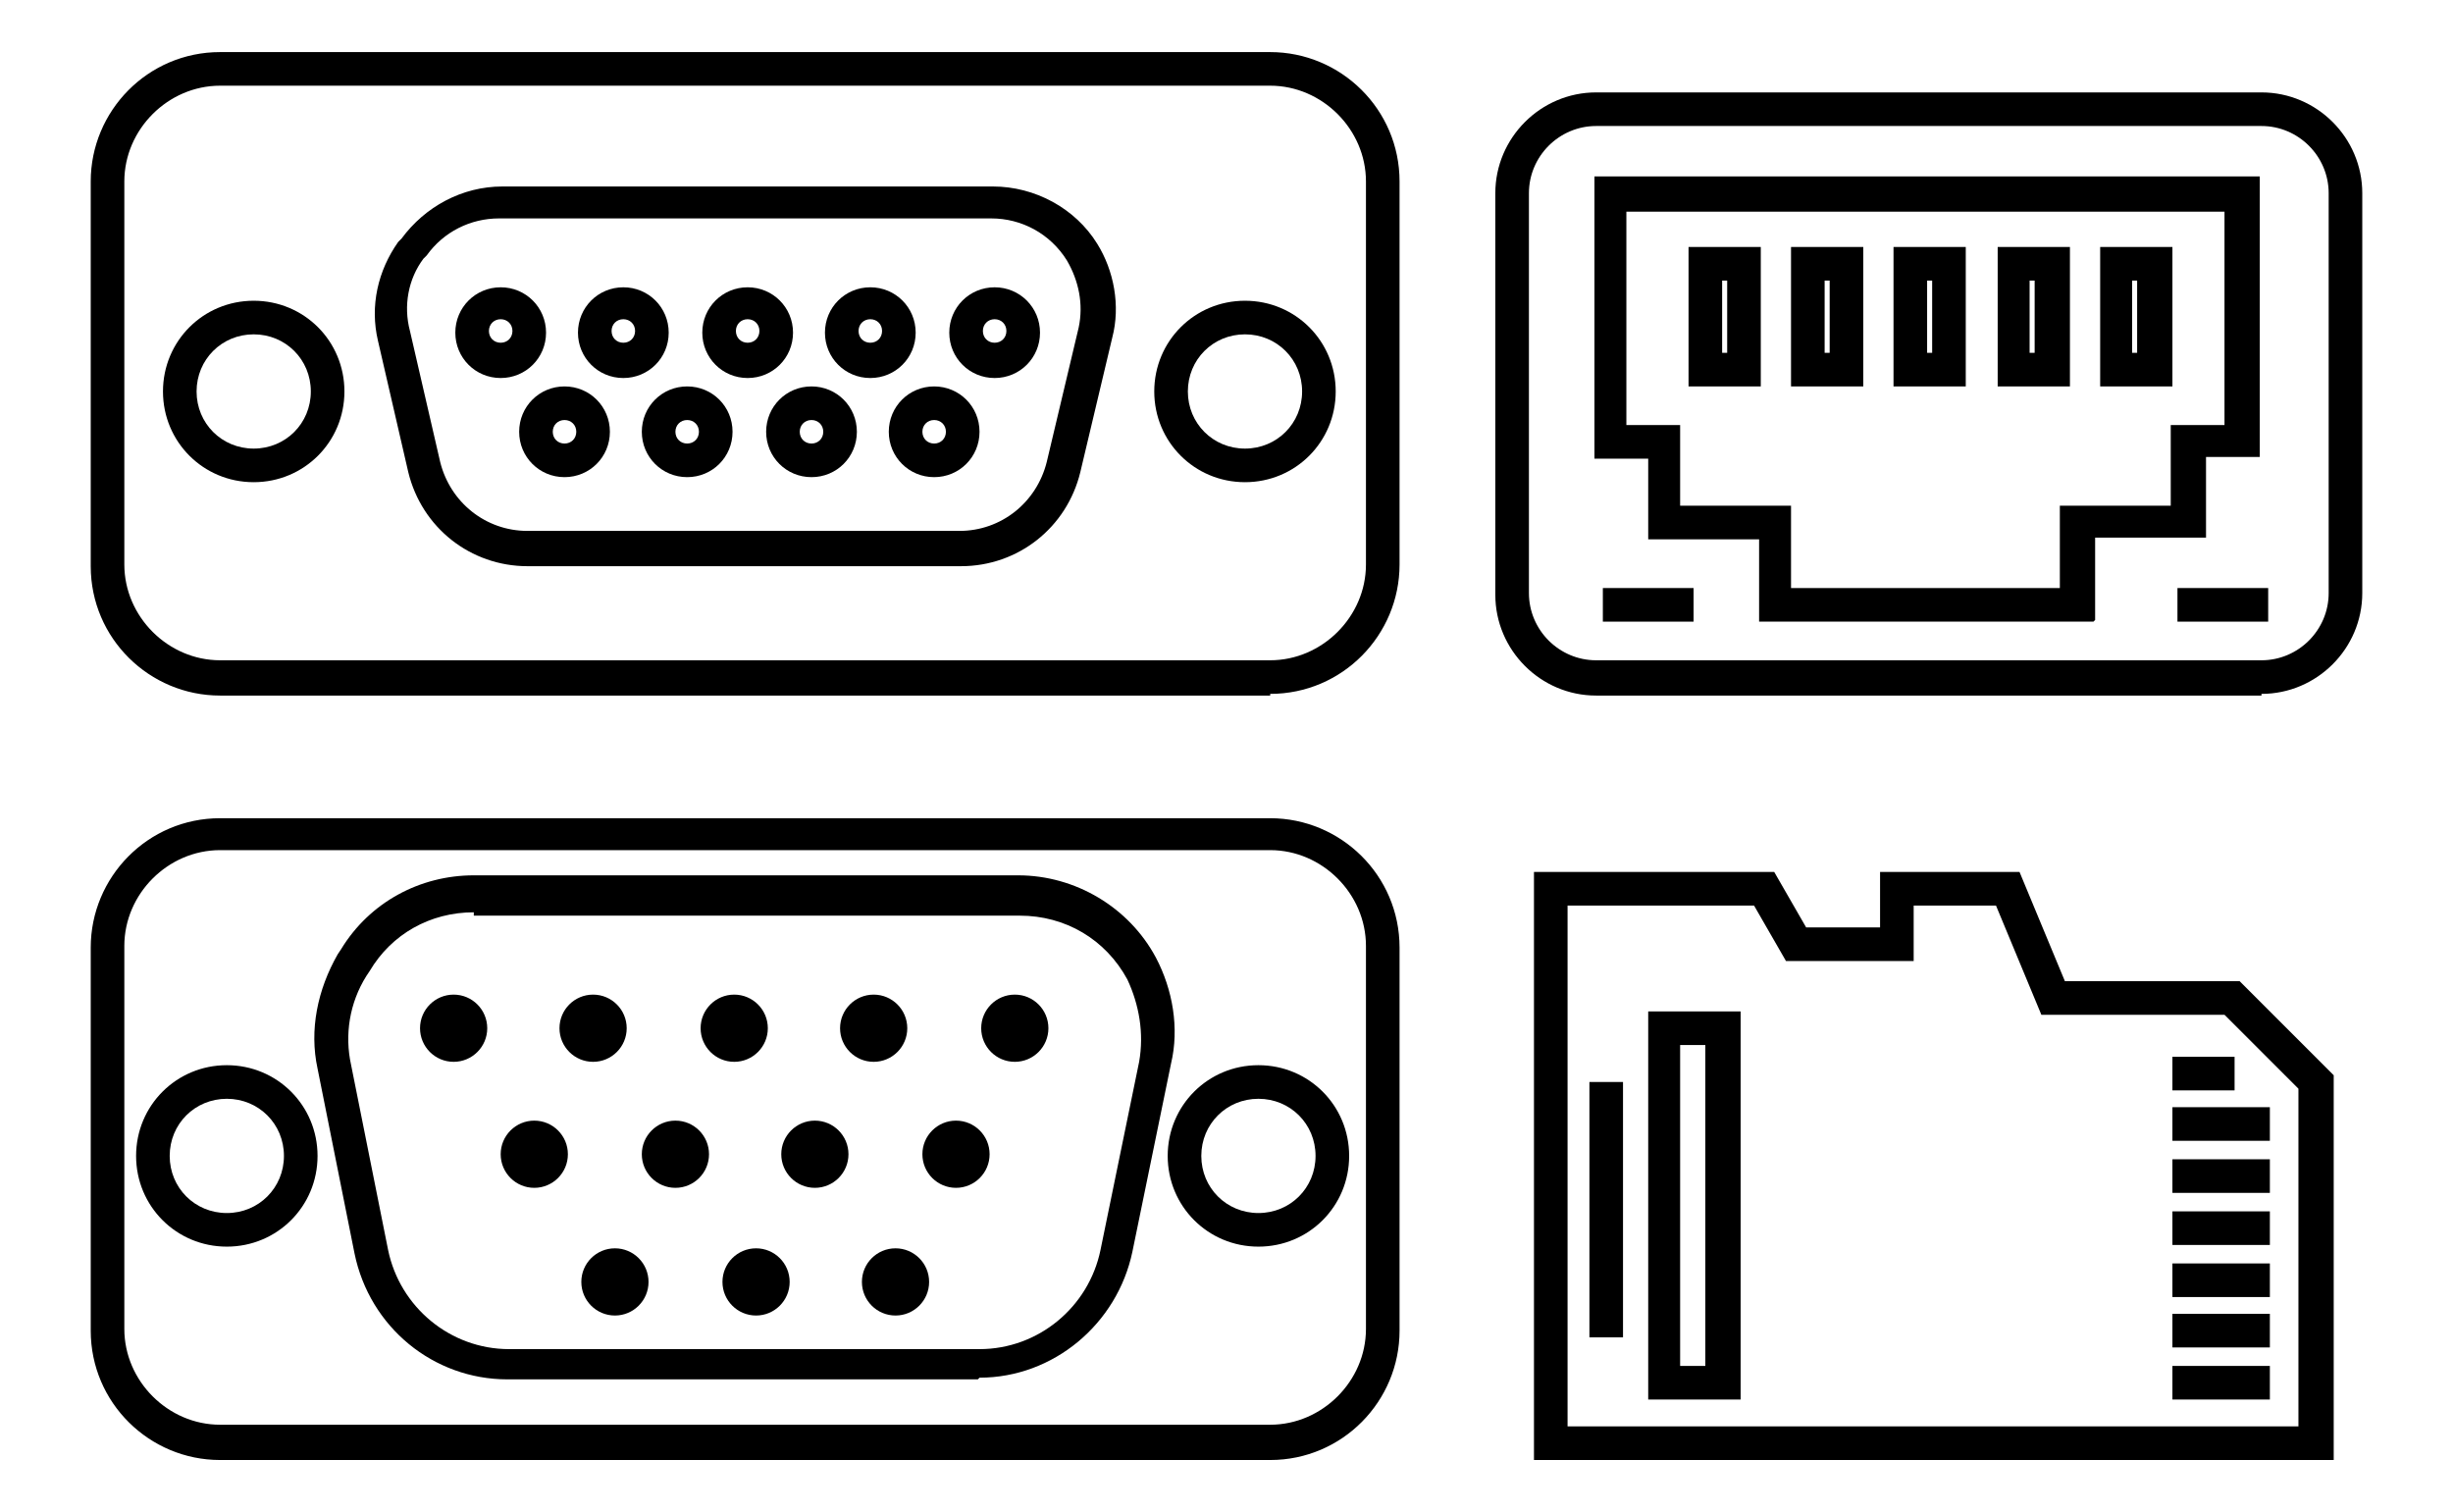
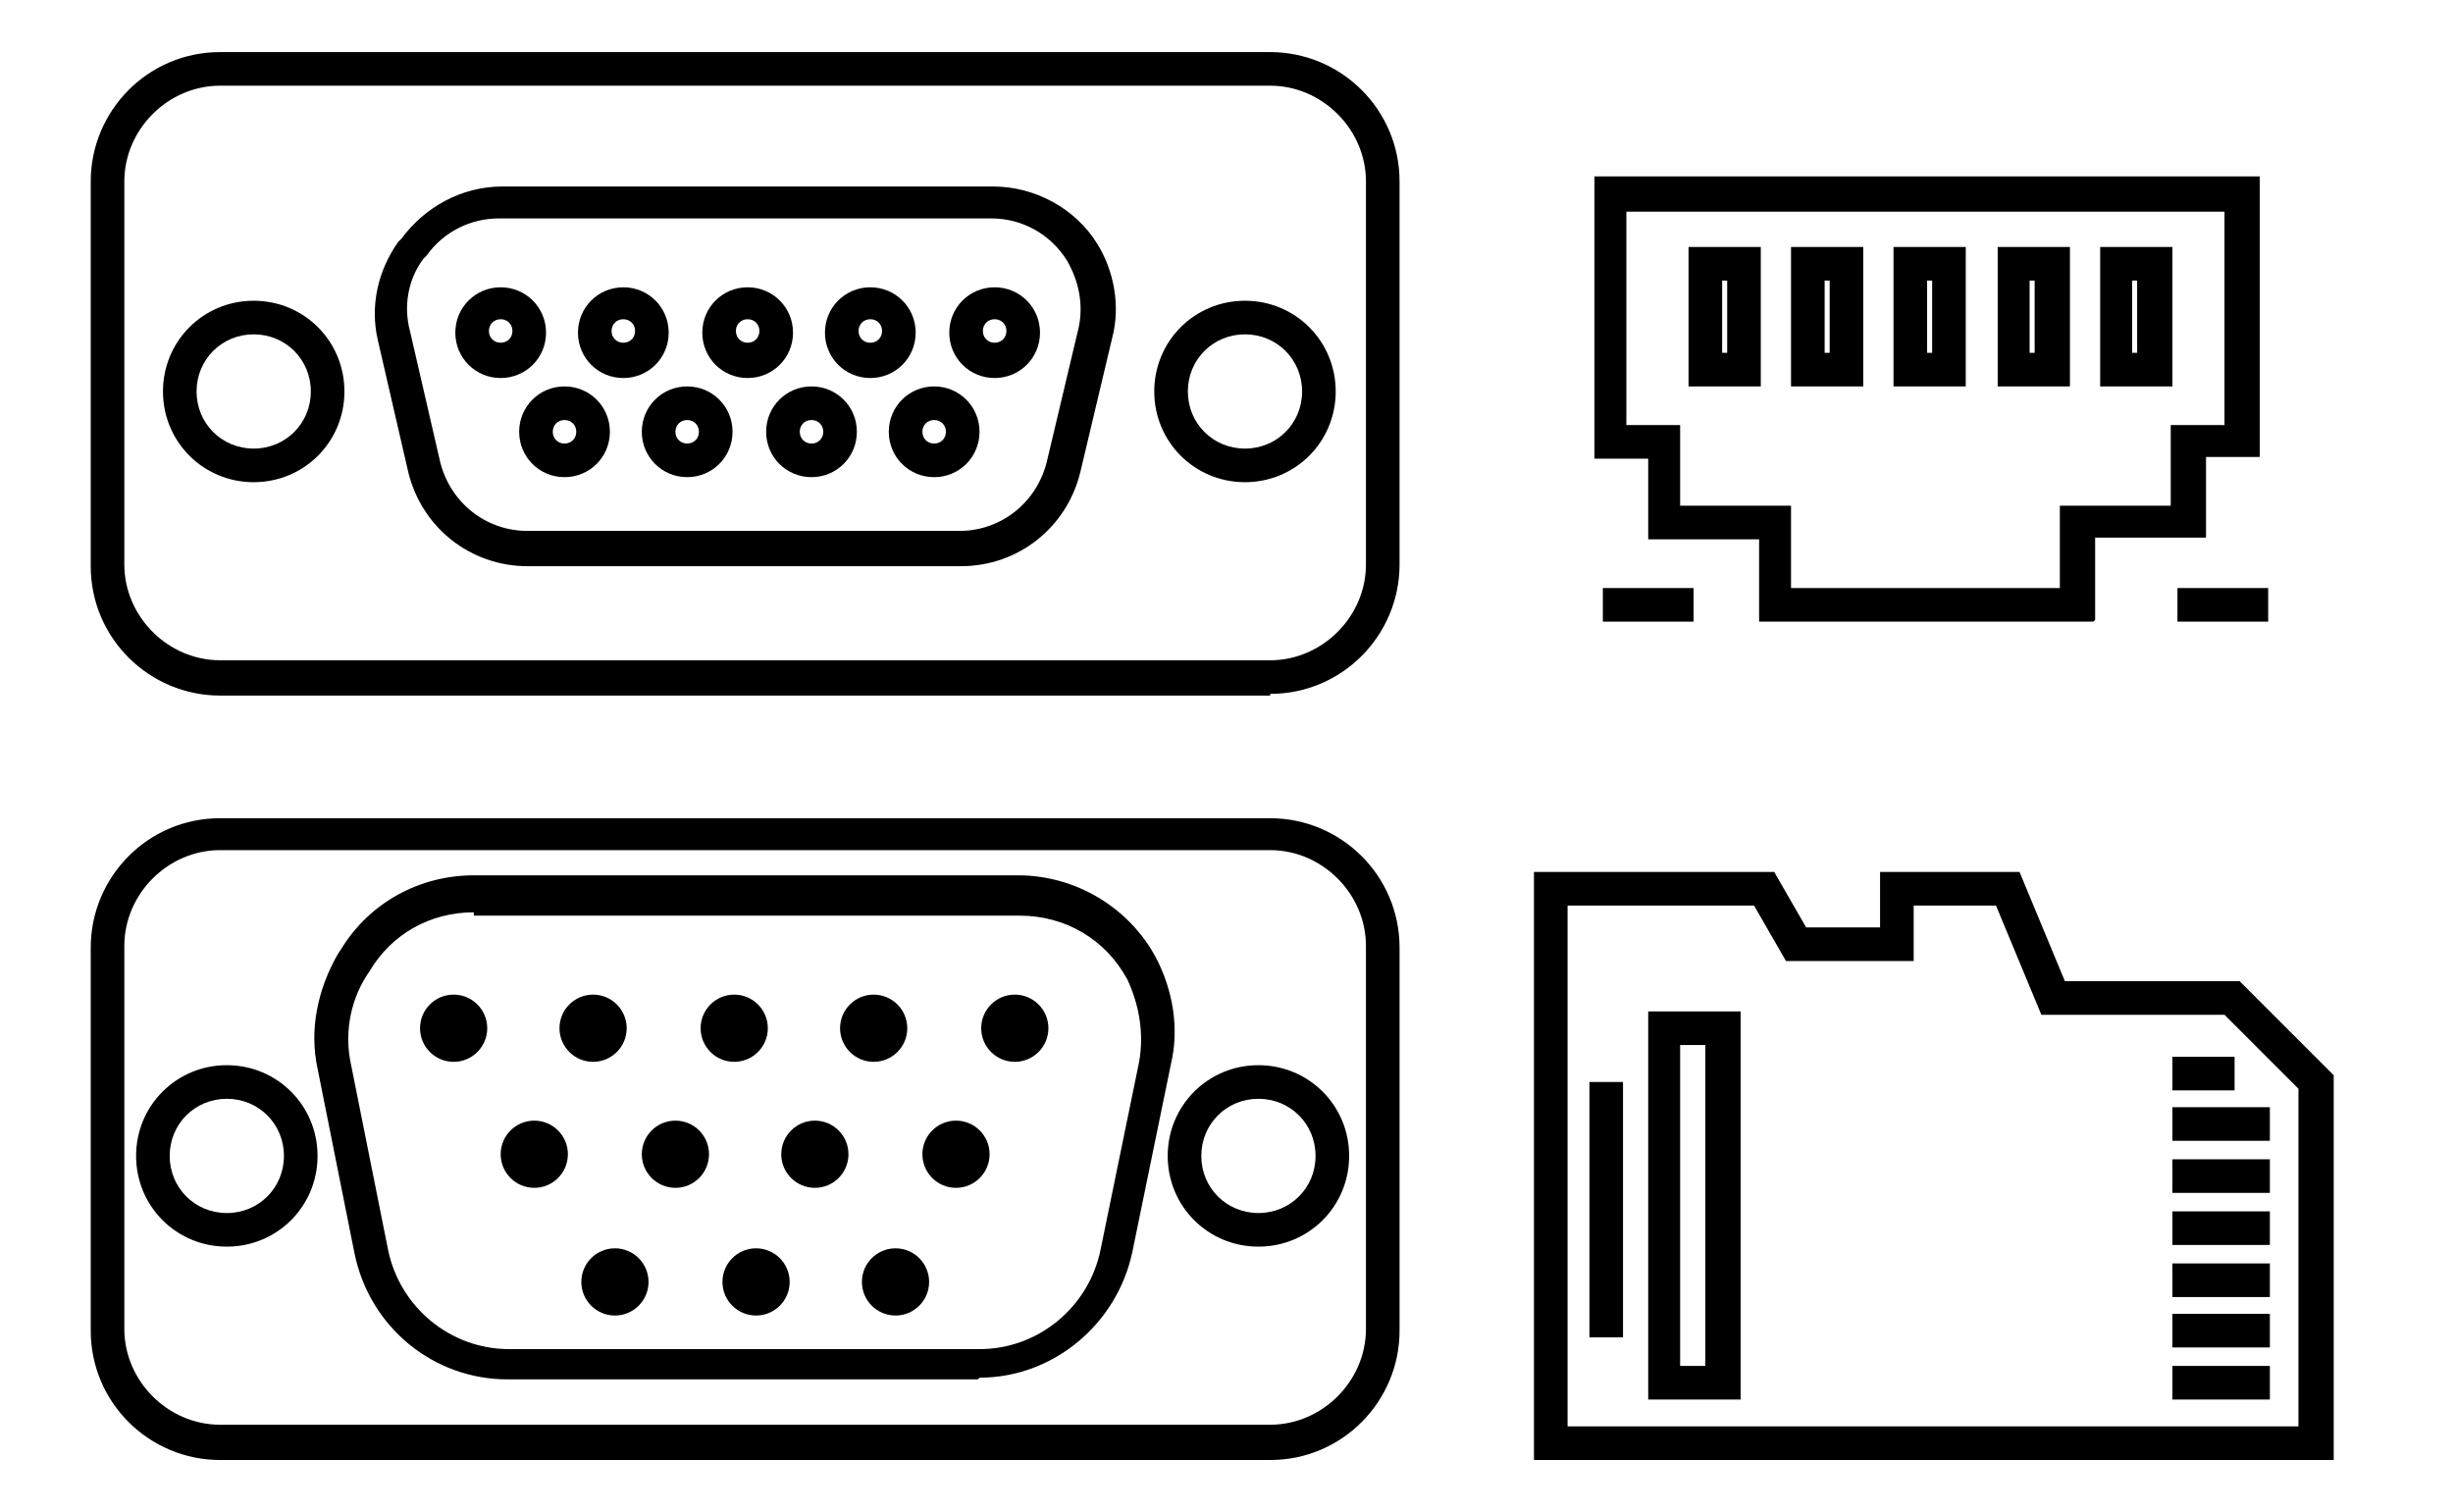
<svg xmlns="http://www.w3.org/2000/svg" id="uuid-7adbb90b-1574-4b6f-9f79-1802fcab90a9" viewBox="0 0 146 90">
  <path d="M75.6,41.4H13.1c-4.2,0-7.7-3.4-7.7-7.7V10.8c0-4.2,3.4-7.7,7.7-7.7h62.5c4.2,0,7.7,3.4,7.7,7.7v22.8c0,4.2-3.4,7.7-7.7,7.7ZM13.1,5.1c-3.1,0-5.7,2.6-5.7,5.7v22.8c0,3.1,2.6,5.7,5.7,5.7h62.5c3.1,0,5.7-2.6,5.7-5.7V10.8c0-3.1-2.6-5.7-5.7-5.7H13.1Z" />
  <path d="M74.1,28.7c-3,0-5.4-2.4-5.4-5.4s2.4-5.4,5.4-5.4,5.4,2.4,5.4,5.4-2.4,5.4-5.4,5.4ZM74.1,19.9c-1.9,0-3.4,1.5-3.4,3.4s1.5,3.4,3.4,3.4,3.4-1.5,3.4-3.4-1.5-3.4-3.4-3.4Z" />
  <path d="M15.1,28.7c-3,0-5.4-2.4-5.4-5.4s2.4-5.4,5.4-5.4,5.4,2.4,5.4,5.4-2.4,5.4-5.4,5.4ZM15.1,19.9c-1.9,0-3.4,1.5-3.4,3.4s1.5,3.4,3.4,3.4,3.4-1.5,3.4-3.4-1.5-3.4-3.4-3.4Z" />
  <path d="M29.8,22.5c-1.5,0-2.7-1.2-2.7-2.7s1.2-2.7,2.7-2.7,2.7,1.2,2.7,2.7-1.2,2.7-2.7,2.7ZM29.8,19c-.4,0-.7.3-.7.7s.3.7.7.7.7-.3.7-.7-.3-.7-.7-.7Z" />
  <path d="M37.1,22.5c-1.5,0-2.7-1.2-2.7-2.7s1.2-2.7,2.7-2.7,2.7,1.2,2.7,2.7-1.2,2.7-2.7,2.7ZM37.1,19c-.4,0-.7.3-.7.7s.3.7.7.7.7-.3.7-.7-.3-.7-.7-.7Z" />
  <path d="M44.5,22.5c-1.5,0-2.7-1.2-2.7-2.7s1.2-2.7,2.7-2.7,2.7,1.2,2.7,2.7-1.2,2.7-2.7,2.7ZM44.5,19c-.4,0-.7.3-.7.7s.3.7.7.7.7-.3.7-.7-.3-.7-.7-.7Z" />
  <path d="M51.8,22.5c-1.5,0-2.7-1.2-2.7-2.7s1.2-2.7,2.7-2.7,2.7,1.2,2.7,2.7-1.2,2.7-2.7,2.7ZM51.8,19c-.4,0-.7.3-.7.7s.3.7.7.7.7-.3.7-.7-.3-.7-.7-.7Z" />
  <path d="M59.2,22.5c-1.5,0-2.7-1.2-2.7-2.7s1.2-2.7,2.7-2.7,2.7,1.2,2.7,2.7-1.2,2.7-2.7,2.7ZM59.2,19c-.4,0-.7.3-.7.7s.3.7.7.7.7-.3.7-.7-.3-.7-.7-.7Z" />
  <path d="M33.6,28.4c-1.5,0-2.7-1.2-2.7-2.7s1.2-2.7,2.7-2.7,2.7,1.2,2.7,2.7-1.2,2.7-2.7,2.7ZM33.6,25c-.4,0-.7.3-.7.7s.3.7.7.7.7-.3.7-.7-.3-.7-.7-.7Z" />
  <path d="M40.9,28.4c-1.5,0-2.7-1.2-2.7-2.7s1.2-2.7,2.7-2.7,2.7,1.2,2.7,2.7-1.2,2.7-2.7,2.7ZM40.9,25c-.4,0-.7.3-.7.7s.3.7.7.7.7-.3.7-.7-.3-.7-.7-.7Z" />
  <path d="M48.3,28.4c-1.5,0-2.7-1.2-2.7-2.7s1.2-2.7,2.7-2.7,2.7,1.2,2.7,2.7-1.2,2.7-2.7,2.7ZM48.3,25c-.4,0-.7.3-.7.7s.3.7.7.7.7-.3.7-.7-.3-.7-.7-.7Z" />
  <path d="M55.6,28.4c-1.5,0-2.7-1.2-2.7-2.7s1.2-2.7,2.7-2.7,2.7,1.2,2.7,2.7-1.2,2.7-2.7,2.7ZM55.6,25c-.4,0-.7.3-.7.7s.3.7.7.7.7-.3.7-.7-.3-.7-.7-.7Z" />
  <path d="M57.1,33.7h-25.7c-3.4,0-6.3-2.3-7.1-5.6l-1.8-7.8c-.5-2.1,0-4.2,1.2-5.9l.2-.2c1.4-1.9,3.6-3.1,6-3.1h29.2c2.5,0,4.9,1.3,6.2,3.4,1,1.6,1.4,3.7.9,5.6l-1.9,8c-.8,3.3-3.7,5.6-7.1,5.6ZM29.7,13c-1.7,0-3.3.8-4.3,2.2l-.2.2c-.9,1.2-1.2,2.8-.8,4.3l1.8,7.8c.6,2.4,2.7,4.1,5.2,4.1h25.7c2.5,0,4.6-1.7,5.2-4.1l1.9-8c.3-1.4,0-2.8-.7-4-1-1.6-2.7-2.5-4.5-2.5h-29.2Z" />
  <circle cx="27" cy="61.2" r="2" />
  <circle cx="35.3" cy="61.2" r="2" />
  <circle cx="43.7" cy="61.2" r="2" />
  <circle cx="52" cy="61.2" r="2" />
  <circle cx="31.8" cy="68.7" r="2" />
  <circle cx="40.2" cy="68.7" r="2" />
  <circle cx="48.5" cy="68.7" r="2" />
  <circle cx="36.6" cy="76.3" r="2" />
  <circle cx="45" cy="76.3" r="2" />
  <circle cx="53.3" cy="76.3" r="2" />
  <circle cx="56.9" cy="68.7" r="2" />
  <circle cx="60.4" cy="61.2" r="2" />
  <path d="M75.6,86.9H13.1c-4.2,0-7.7-3.4-7.7-7.7v-22.8c0-4.2,3.4-7.7,7.7-7.7h62.5c4.2,0,7.7,3.4,7.7,7.7v22.8c0,4.2-3.4,7.7-7.7,7.7ZM13.1,50.6c-3.1,0-5.7,2.6-5.7,5.7v22.8c0,3.1,2.6,5.7,5.7,5.7h62.5c3.1,0,5.7-2.6,5.7-5.7v-22.8c0-3.1-2.6-5.7-5.7-5.7H13.1Z" />
  <path d="M74.9,74.2c-3,0-5.4-2.4-5.4-5.4s2.4-5.4,5.4-5.4,5.4,2.4,5.4,5.4-2.4,5.4-5.4,5.4ZM74.9,65.4c-1.9,0-3.4,1.5-3.4,3.4s1.5,3.4,3.4,3.4,3.4-1.5,3.4-3.4-1.5-3.4-3.4-3.4Z" />
  <path d="M13.5,74.2c-3,0-5.4-2.4-5.4-5.4s2.4-5.4,5.4-5.4,5.4,2.4,5.4,5.4-2.4,5.4-5.4,5.4ZM13.5,65.4c-1.9,0-3.4,1.5-3.4,3.4s1.5,3.4,3.4,3.4,3.4-1.5,3.4-3.4-1.5-3.4-3.4-3.4Z" />
  <path d="M58.2,82.1h-28c-4.4,0-8.2-3.1-9.1-7.5l-2.2-11c-.5-2.3,0-4.7,1.2-6.8l.2-.3c1.7-2.8,4.7-4.4,7.9-4.4h32.4c3.4,0,6.6,1.9,8.2,4.9,1,1.9,1.4,4.2.9,6.3l-2.3,11.2c-.9,4.3-4.7,7.5-9.1,7.5ZM28.2,54.3c-2.6,0-4.9,1.3-6.2,3.5l-.2.3c-1,1.6-1.3,3.5-.9,5.3l2.2,11c.7,3.4,3.7,5.9,7.2,5.9h28c3.5,0,6.5-2.5,7.2-5.9l2.3-11.2c.3-1.7,0-3.4-.7-4.9-1.3-2.4-3.7-3.8-6.4-3.8H28.2Z" />
  <path d="M138.8,86.9h-47.5v-35h14.3l1.9,3.3h4.4v-3.3h8.3l2.7,6.5h10.4l5.6,5.6v22.9ZM93.3,84.9h43.5v-20.1l-4.4-4.4h-10.9l-2.7-6.5h-4.9v3.3h-7.6l-1.9-3.3h-11.1v31Z" />
  <path d="M103.6,83.3h-5.5v-23.1h5.5v23.1ZM100,81.3h1.5v-19.1h-1.5v19.1Z" />
  <rect x="94.6" y="64.4" width="2" height="15.2" />
  <rect x="129.3" y="81.3" width="5.8" height="2" />
  <rect x="129.3" y="78.2" width="5.8" height="2" />
  <rect x="129.3" y="75.2" width="5.8" height="2" />
  <rect x="129.3" y="72.1" width="5.8" height="2" />
  <rect x="129.3" y="69" width="5.8" height="2" />
  <rect x="129.3" y="65.9" width="5.8" height="2" />
  <rect x="129.3" y="62.9" width="3.7" height="2" />
-   <path d="M134.6,41.4h-39.6c-3.3,0-6-2.7-6-6V11.5c0-3.3,2.7-6,6-6h39.6c3.3,0,6,2.7,6,6v23.8c0,3.3-2.7,6-6,6ZM95,7.5c-2.2,0-4,1.8-4,4v23.8c0,2.2,1.8,4,4,4h39.6c2.2,0,4-1.8,4-4V11.5c0-2.2-1.8-4-4-4h-39.6Z" />
  <path d="M124.6,37h-19.9v-4.9h-6.6v-4.8h-3.2V10.5h39.6v16.7h-3.2v4.8h-6.6v4.9ZM106.7,35h15.9v-4.9h6.6v-4.8h3.2v-12.7h-35.6v12.7h3.2v4.8h6.6v4.9Z" />
  <path d="M104.8,23h-4.3v-8.3h4.3v8.3ZM102.5,21h.3v-4.3h-.3v4.3Z" />
  <path d="M110.9,23h-4.3v-8.3h4.3v8.3ZM108.6,21h.3v-4.3h-.3v4.3Z" />
  <path d="M117,23h-4.3v-8.3h4.3v8.3ZM114.7,21h.3v-4.3h-.3v4.3Z" />
  <path d="M123.2,23h-4.3v-8.3h4.3v8.3ZM120.8,21h.3v-4.3h-.3v4.3Z" />
  <path d="M129.3,23h-4.3v-8.3h4.3v8.3ZM126.9,21h.3v-4.3h-.3v4.3Z" />
  <rect x="95.4" y="35" width="5.4" height="2" />
  <rect x="129.6" y="35" width="5.4" height="2" />
</svg>